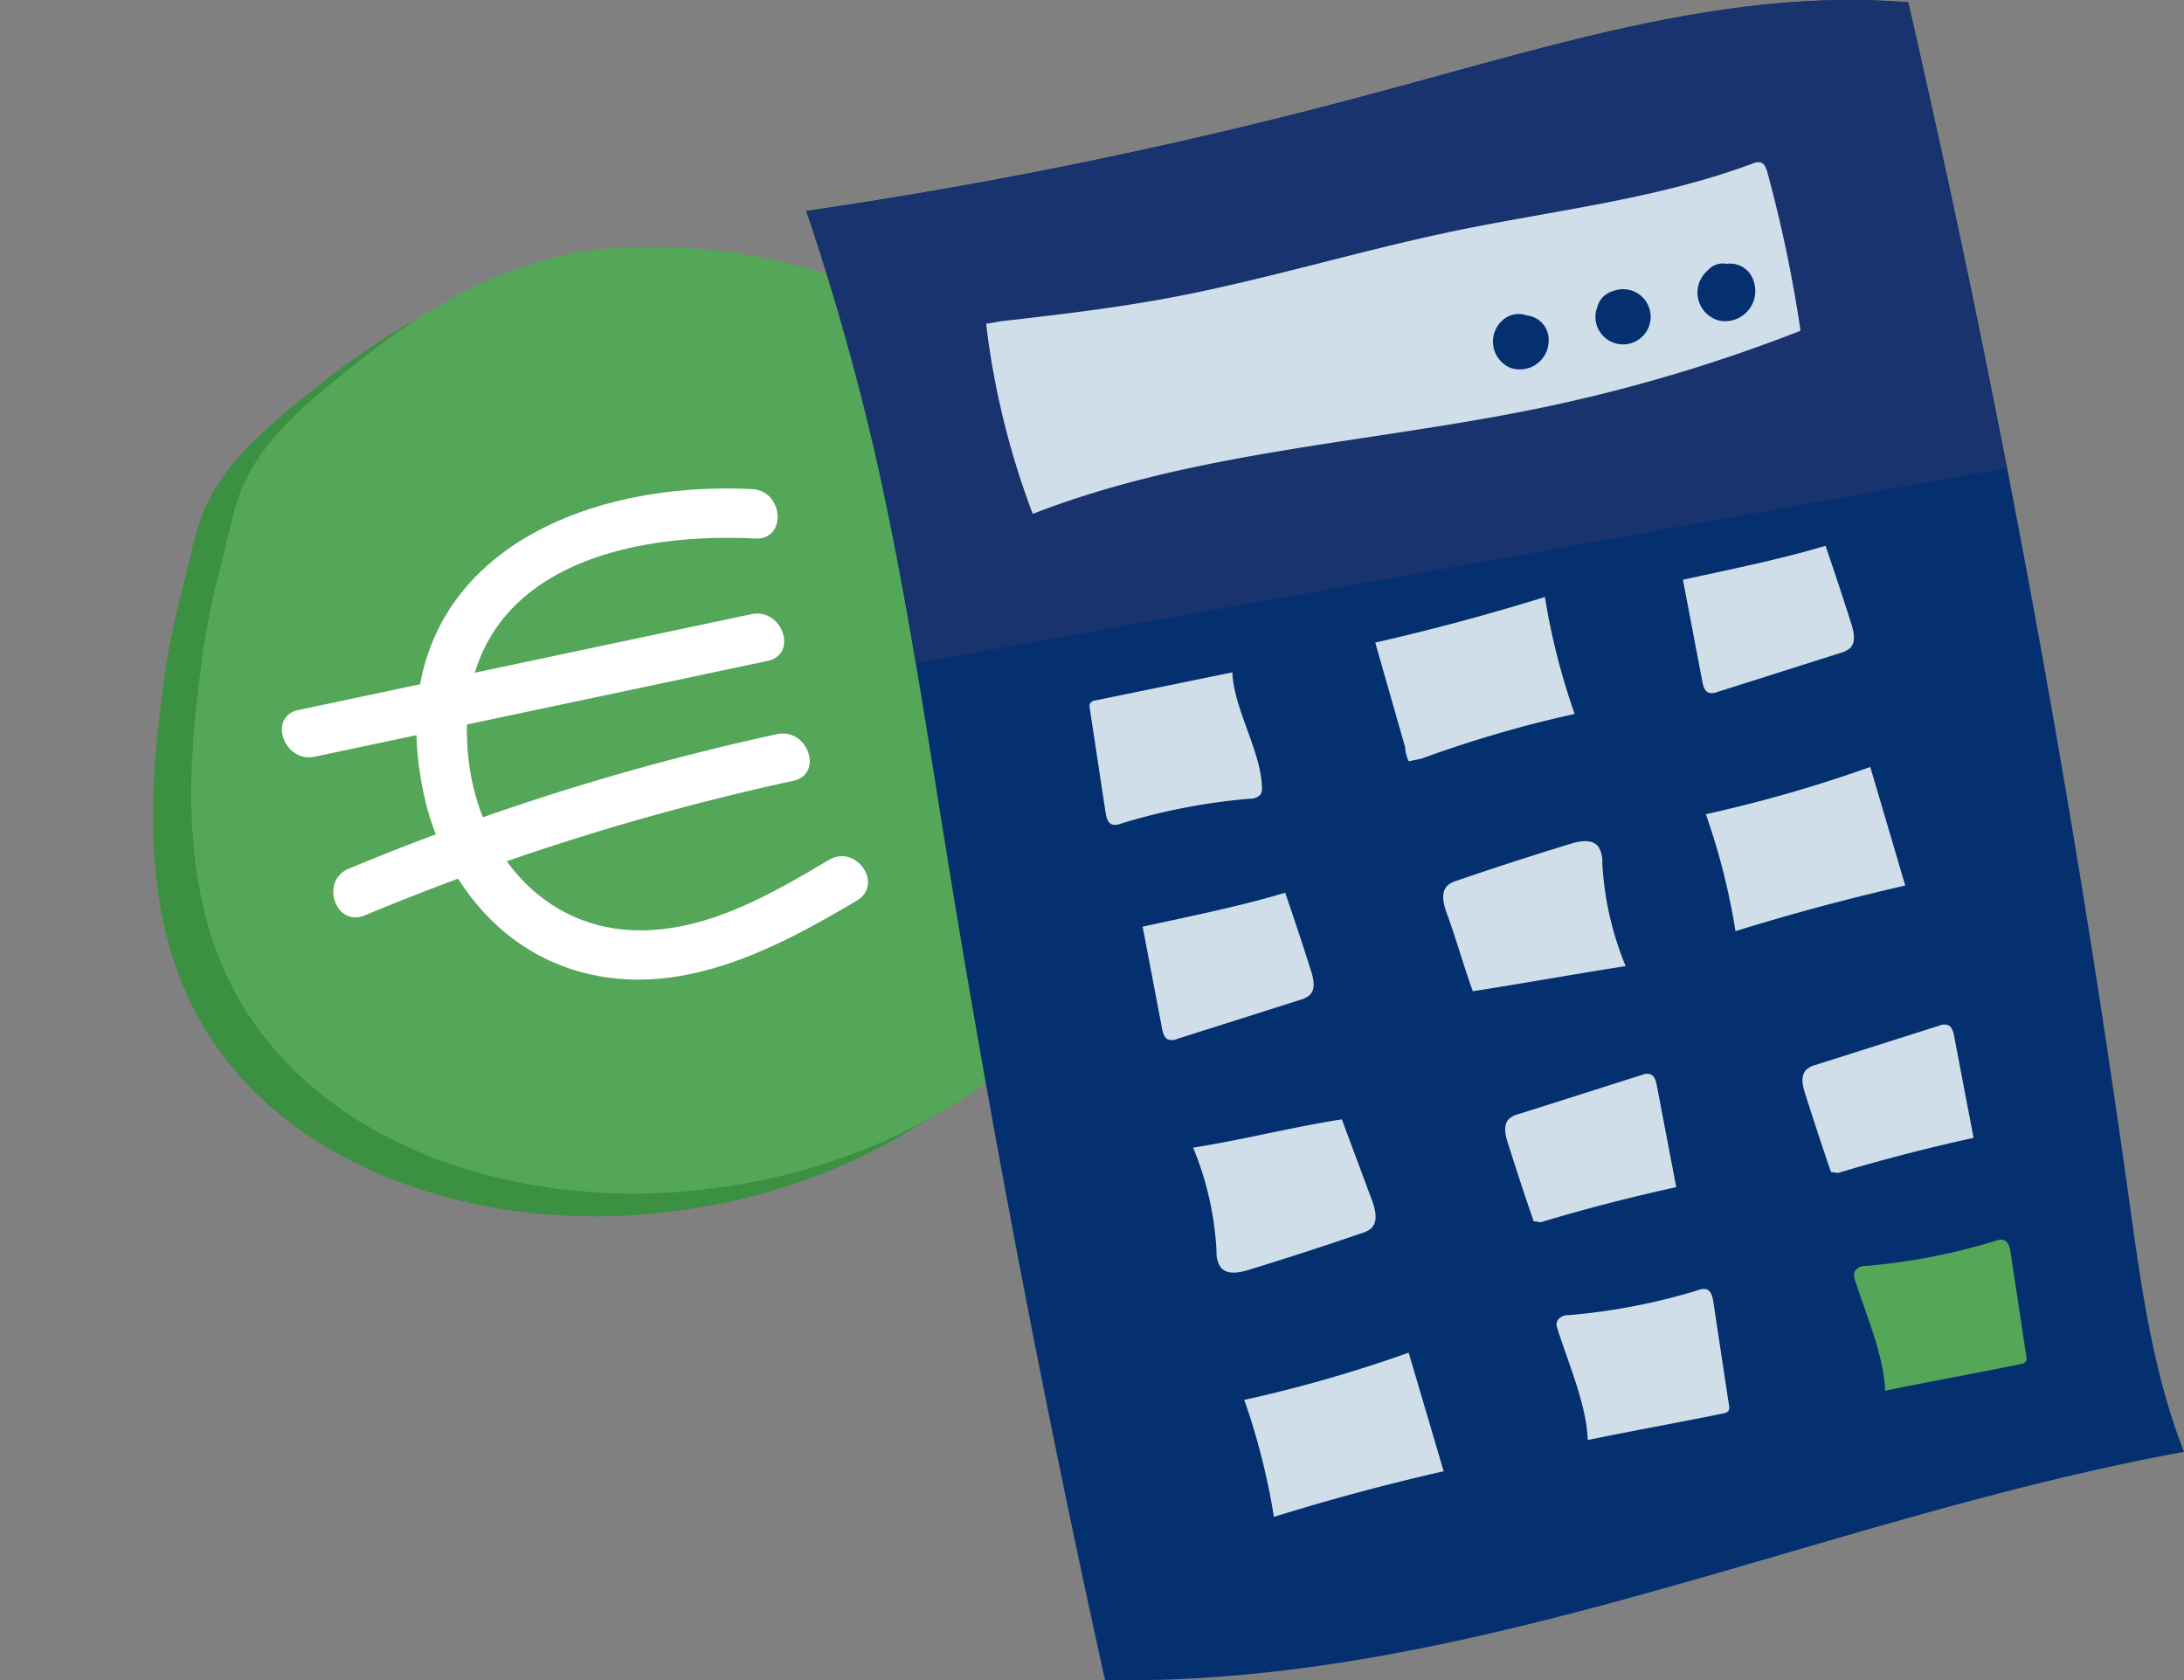
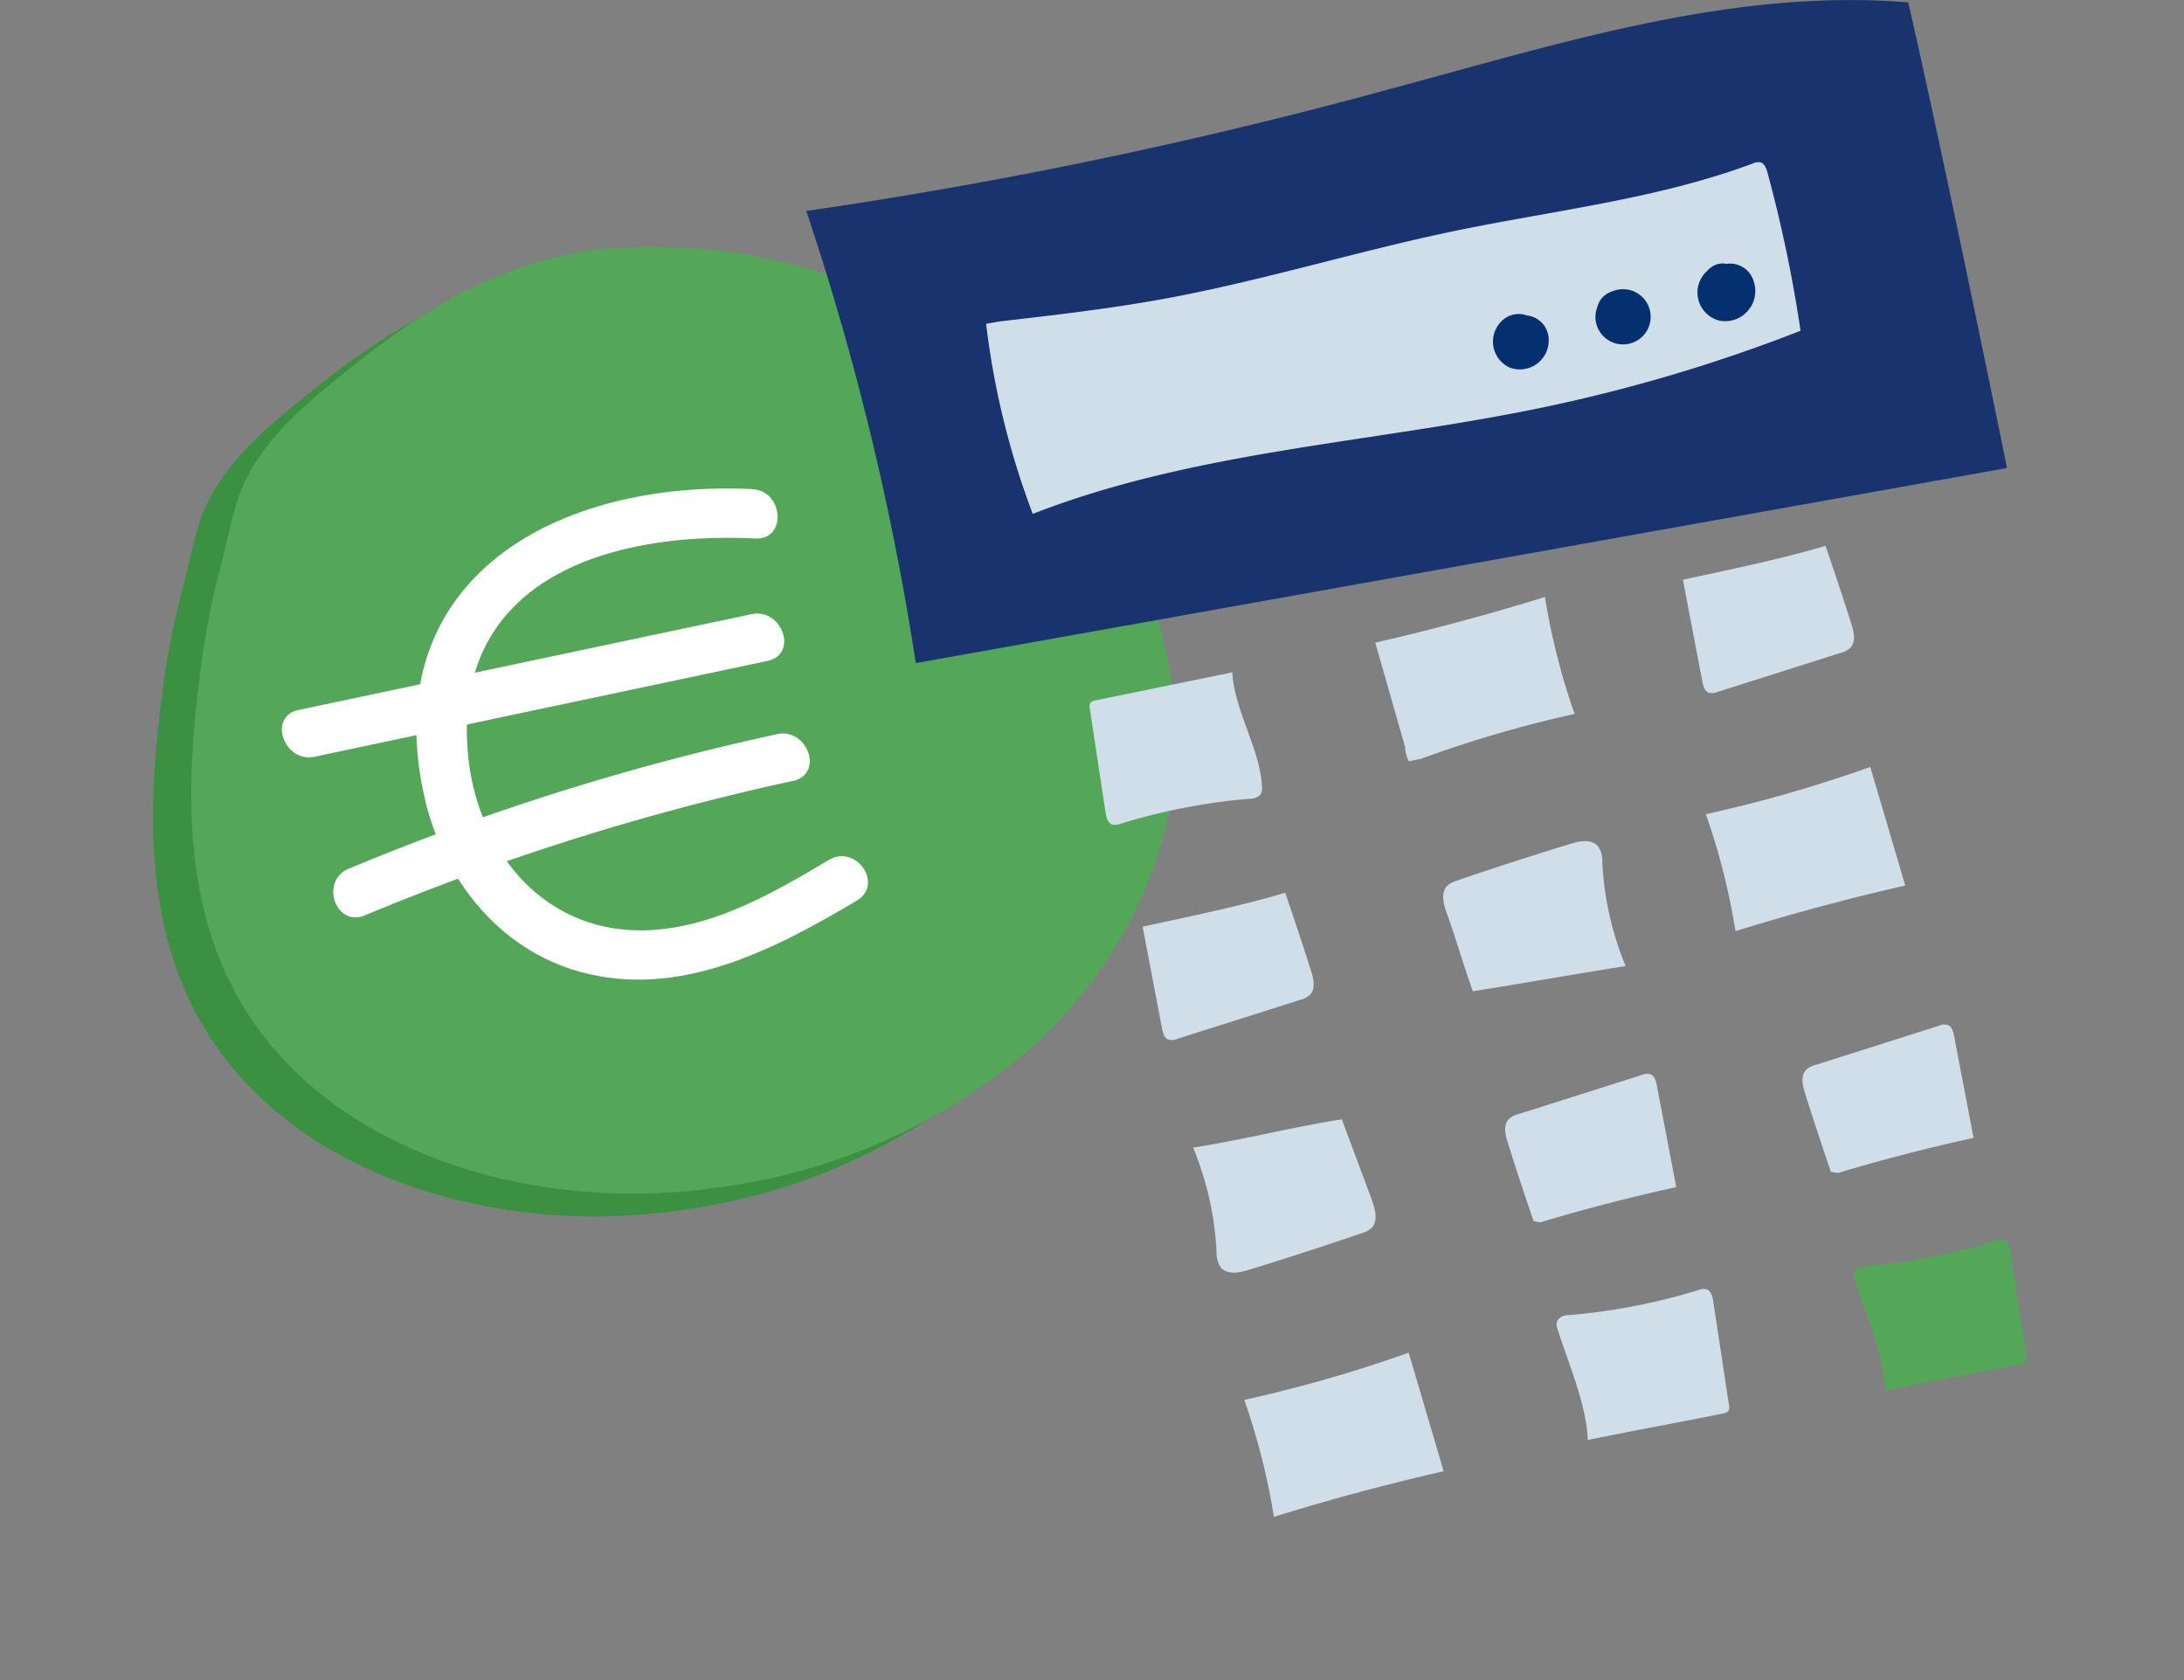
<svg xmlns="http://www.w3.org/2000/svg" width="127.519" height="98.105">
  <rect width="100%" height="100%" fill="#808080" stroke="none" />
  <g style="isolation:isolate">
    <path fill="#3C9041" d="M9.475 40.498a42.87 42.87 0 0 1 1.086-5.735c.401-1.472.675-3.094 1.179-4.512 1.116-3.148 4.07-5.504 6.582-7.519 4.396-3.524 9.179-6.376 14.905-6.887a33.017 33.017 0 0 1 14.83 2.22 29.941 29.941 0 0 1 13.605 11.67 27.5 27.5 0 0 1 4.813 14.397c.1 6.863-3.23 13.546-8.29 18.19a34.778 34.778 0 0 1-18.493 8.338c-11.005 1.619-23.852-2.197-28.623-12.244-2.609-5.495-2.401-11.888-1.593-17.918" />
    <path fill="#54A659" d="M11.705 39.171a42.861 42.861 0 0 1 1.086-5.735c.401-1.472.675-3.094 1.175-4.511 1.12-3.15 4.074-5.505 6.586-7.52 4.396-3.524 9.179-6.376 14.906-6.886a33.015 33.015 0 0 1 14.83 2.22 29.941 29.941 0 0 1 13.604 11.668 27.5 27.5 0 0 1 4.813 14.398c.1 6.863-3.23 13.546-8.29 18.19a34.782 34.782 0 0 1-18.493 8.338C30.917 70.95 18.07 67.136 13.299 57.089c-2.609-5.495-2.401-11.888-1.593-17.918" />
    <path fill="#fff" d="M43.927 28.558c-11.24-.556-21.985 5.096-19.163 17.898 1.043 4.74 4.3 8.959 9.102 10.284 5.783 1.593 11.317-1.278 16.161-4.157 1.594-.945-.035-3.322-1.629-2.377-3.312 1.968-6.937 4.075-10.909 4.113-5.938.06-9.742-4.87-10.182-10.473-.795-10.129 8.424-12.824 16.8-12.406 1.853.09 1.652-2.79-.18-2.88" />
    <path fill="#fff" d="m18.373 44.181 26.442-5.593c1.812-.383.857-3.107-.94-2.729q-13.222 2.798-26.442 5.592c-1.812.383-.858 3.107.94 2.73M21.304 53.443a144.873 144.873 0 0 1 25.001-7.852c1.814-.39.859-3.115-.939-2.726a144.871 144.871 0 0 0-25 7.853c-1.704.709-.78 3.44.938 2.726" />
-     <path fill="#04306f" d="M47.077 12.316c4.766 13.569 6.394 26.724 8.756 40.911q3.754 22.547 8.688 44.867c21.528.367 41.811-9.464 63-13.326-1.863-4.749-2.528-9.865-3.236-14.92q-4.9-35.111-12.865-69.712c-10.257-.848-20.343 2.4-30.284 5.064a283.789 283.789 0 0 1-34.057 7.115" />
    <path fill="#18336d" d="M47.077 12.316a158.675 158.675 0 0 1 6.394 26.4l63.714-11.391S113.498 9.169 111.417.14c-10.257-.848-20.343 2.4-30.284 5.064a283.789 283.789 0 0 1-34.057 7.115" />
    <path fill="#d0dee9" d="M57.577 18.903a46.771 46.771 0 0 0 2.724 11.1c9.387-3.662 19.669-4.131 29.538-6.164a94.231 94.231 0 0 0 15.291-4.527 79.483 79.483 0 0 0-1.935-9.246c-.068-.239-.166-.516-.4-.584a.741.741 0 0 0-.465.068c-5.606 2.089-11.625 2.733-17.482 3.952-5.614 1.172-11.113 2.877-16.753 3.922-3.2.588-6.428.964-9.66 1.334M92.708 84.075c2.5-.516 5.414-1.04 7.916-1.552a.468.468 0 0 0 .3-.149.444.444 0 0 0 .03-.316l-.921-6.075c-.043-.29-.132-.631-.413-.712a.76.76 0 0 0-.443.047 36.034 36.034 0 0 1-7.567 1.466.787.787 0 0 0-.627.247.516.516 0 0 0-.085.422c.618 2.017 1.739 4.515 1.807 6.621M89.953 71.363q3.92-1.177 7.92-2.051l-1.138-5.951c-.047-.251-.128-.546-.367-.639a.762.762 0 0 0-.512.042l-7.17 2.276a1.307 1.307 0 0 0-.584.294c-.341.345-.217.917-.068 1.381q.729 2.3 1.509 4.583M85.997 57.874c2.779-.431 6.143-1.036 8.922-1.466a18.194 18.194 0 0 1-1.364-6.058 1.538 1.538 0 0 0-.247-.938c-.367-.439-1.062-.315-1.607-.145q-3.338 1.017-6.642 2.153a1.5 1.5 0 0 0-.516.256c-.439.392-.273 1.1-.064 1.658.486 1.313 1.032 3.227 1.518 4.54M82.992 44.297a69.321 69.321 0 0 1 8.948-2.613 39.309 39.309 0 0 1-1.735-6.829q-4.9 1.522-9.907 2.664l1.765 6.177c-.09-.09.149.84.23.746M71.96 39.254c-2.5.516-5.495 1.125-8 1.641a.449.449 0 0 0-.3.149.444.444 0 0 0-.03.316l.921 6.075c.043.286.132.631.409.712a.807.807 0 0 0 .448-.047 35.726 35.726 0 0 1 7.567-1.467.813.813 0 0 0 .627-.247.718.718 0 0 0 .081-.422c-.055-2.106-1.658-4.6-1.726-6.71M75.042 52.123c-2.613.784-5.661 1.4-8.326 1.982q.569 2.98 1.134 5.951c.051.256.128.55.371.644a.777.777 0 0 0 .507-.042l7.174-2.276a1.414 1.414 0 0 0 .58-.294c.341-.349.217-.921.072-1.385q-.729-2.3-1.513-4.578M78.347 65.354c-2.779.431-5.9 1.219-8.684 1.65a18.2 18.2 0 0 1 1.368 6.058 1.538 1.538 0 0 0 .247.938c.367.439 1.061.315 1.607.149q3.338-1.023 6.642-2.157a1.413 1.413 0 0 0 .512-.256c.443-.388.273-1.1.068-1.658-.49-1.313-1.27-3.411-1.761-4.724M82.25 78.976a79.84 79.84 0 0 1-9.6 2.758 39.594 39.594 0 0 1 1.731 6.829q4.9-1.522 9.911-2.664" />
    <path fill="#54A659" d="M110.066 81.197c2.5-.516 5.414-1.04 7.916-1.552a.468.468 0 0 0 .3-.149.444.444 0 0 0 .03-.316l-.921-6.074c-.043-.29-.132-.631-.414-.712a.76.76 0 0 0-.443.047 36.045 36.045 0 0 1-7.56 1.467.787.787 0 0 0-.627.247.516.516 0 0 0-.085.422c.618 2.016 1.739 4.514 1.808 6.62" />
    <path fill="#d0dee9" d="M107.312 68.485q3.92-1.176 7.921-2.05l-1.138-5.951c-.047-.251-.128-.546-.367-.639a.763.763 0 0 0-.512.042l-7.17 2.277a1.31 1.31 0 0 0-.584.294c-.341.345-.217.917-.068 1.381q.729 2.3 1.509 4.583M106.588 31.867c-2.613.785-5.661 1.4-8.325 1.982q.569 2.98 1.134 5.951c.051.256.128.546.371.644a.807.807 0 0 0 .507-.043l7.175-2.276a1.417 1.417 0 0 0 .58-.294c.341-.35.217-.921.072-1.385q-.729-2.3-1.513-4.578M109.201 44.779a79.821 79.821 0 0 1-9.6 2.758 39.212 39.212 0 0 1 1.731 6.829q4.9-1.522 9.911-2.664" />
    <path fill="#04306f" d="M99.656 15.838a1.691 1.691 0 0 0 .733 2.882 1.762 1.762 0 0 0 2-2.311 1.432 1.432 0 0 0-1.718-.976l-.26.038c-1.769.273-1.019 2.967.742 2.694l.26-.038c-.571-.324-1.142-.652-1.718-.976.026.085.047.171.068.256l.141-1.079-.1.243c.277-.217.554-.43.831-.644-.081.034-.162.064-.243.094.362.051.72.1 1.079.145-.077-.038-.158-.072-.234-.106.213.281.426.558.639.835-.013-.085-.03-.166-.047-.251l-.358 1.36a7.92 7.92 0 0 1 .166-.188c1.177-1.351-.793-3.333-1.978-1.978M94.941 19.683l.23-.068c-.452-.119-.9-.239-1.36-.362l.192.153c-.136-.333-.273-.661-.409-.989l-.009.162c.136-.328.273-.656.409-.989l.35-.192 1.36.358c-.06-.051-.119-.106-.183-.158.141.328.273.657.414.985l.026-.239c.2-1.782-2.592-1.769-2.8 0a1.612 1.612 0 1 0 1.036-1.356c-1.718.516-.989 3.214.742 2.694M87.75 18.681a1.667 1.667 0 0 0 .388 2.775 1.684 1.684 0 0 0 2.285-1.654 1.419 1.419 0 0 0-1.769-1.347c-.107.017-.217.034-.324.056-1.773.286-1.019 2.975.742 2.694.107-.021.222-.038.324-.055l-1.769-1.347a1.645 1.645 0 0 1 .009.2l.4-.985c-.047.051-.1.1-.145.158l.985-.409c-.064 0-.136 0-.2.009.4.23.806.46 1.211.695l.085.328-.409.985.162-.128c1.381-1.151-.605-3.12-1.974-1.978" />
  </g>
</svg>